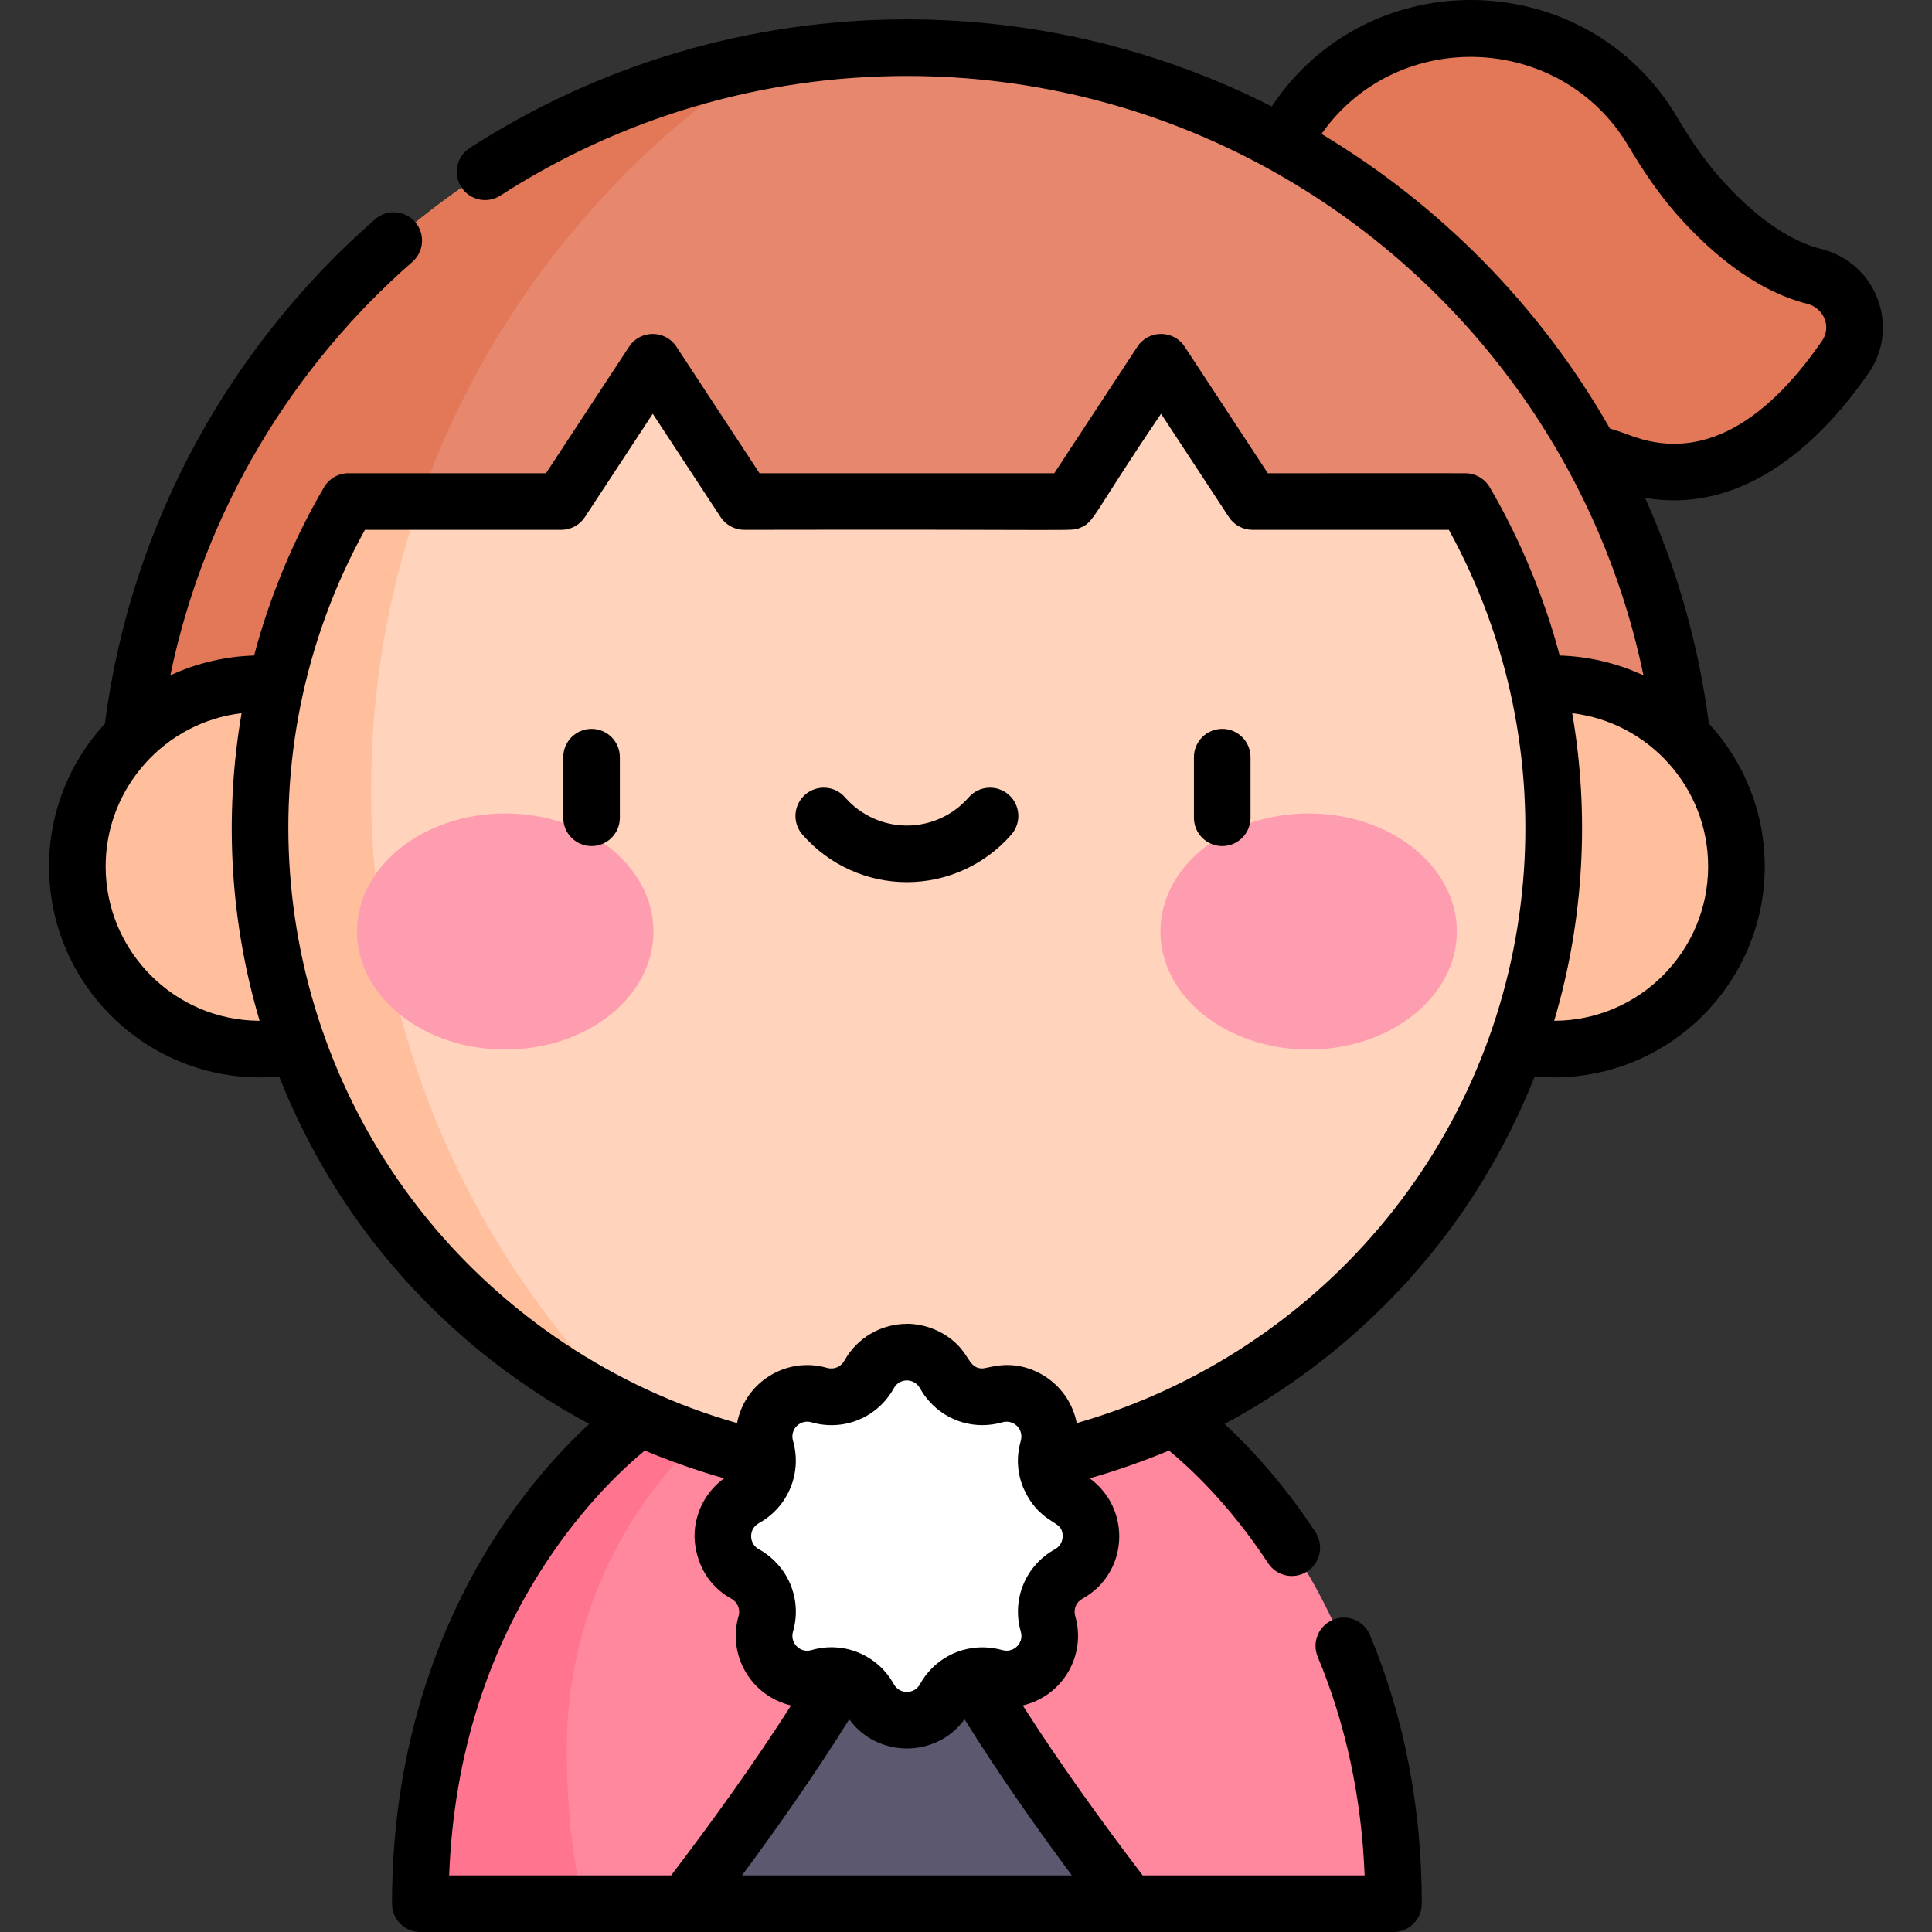
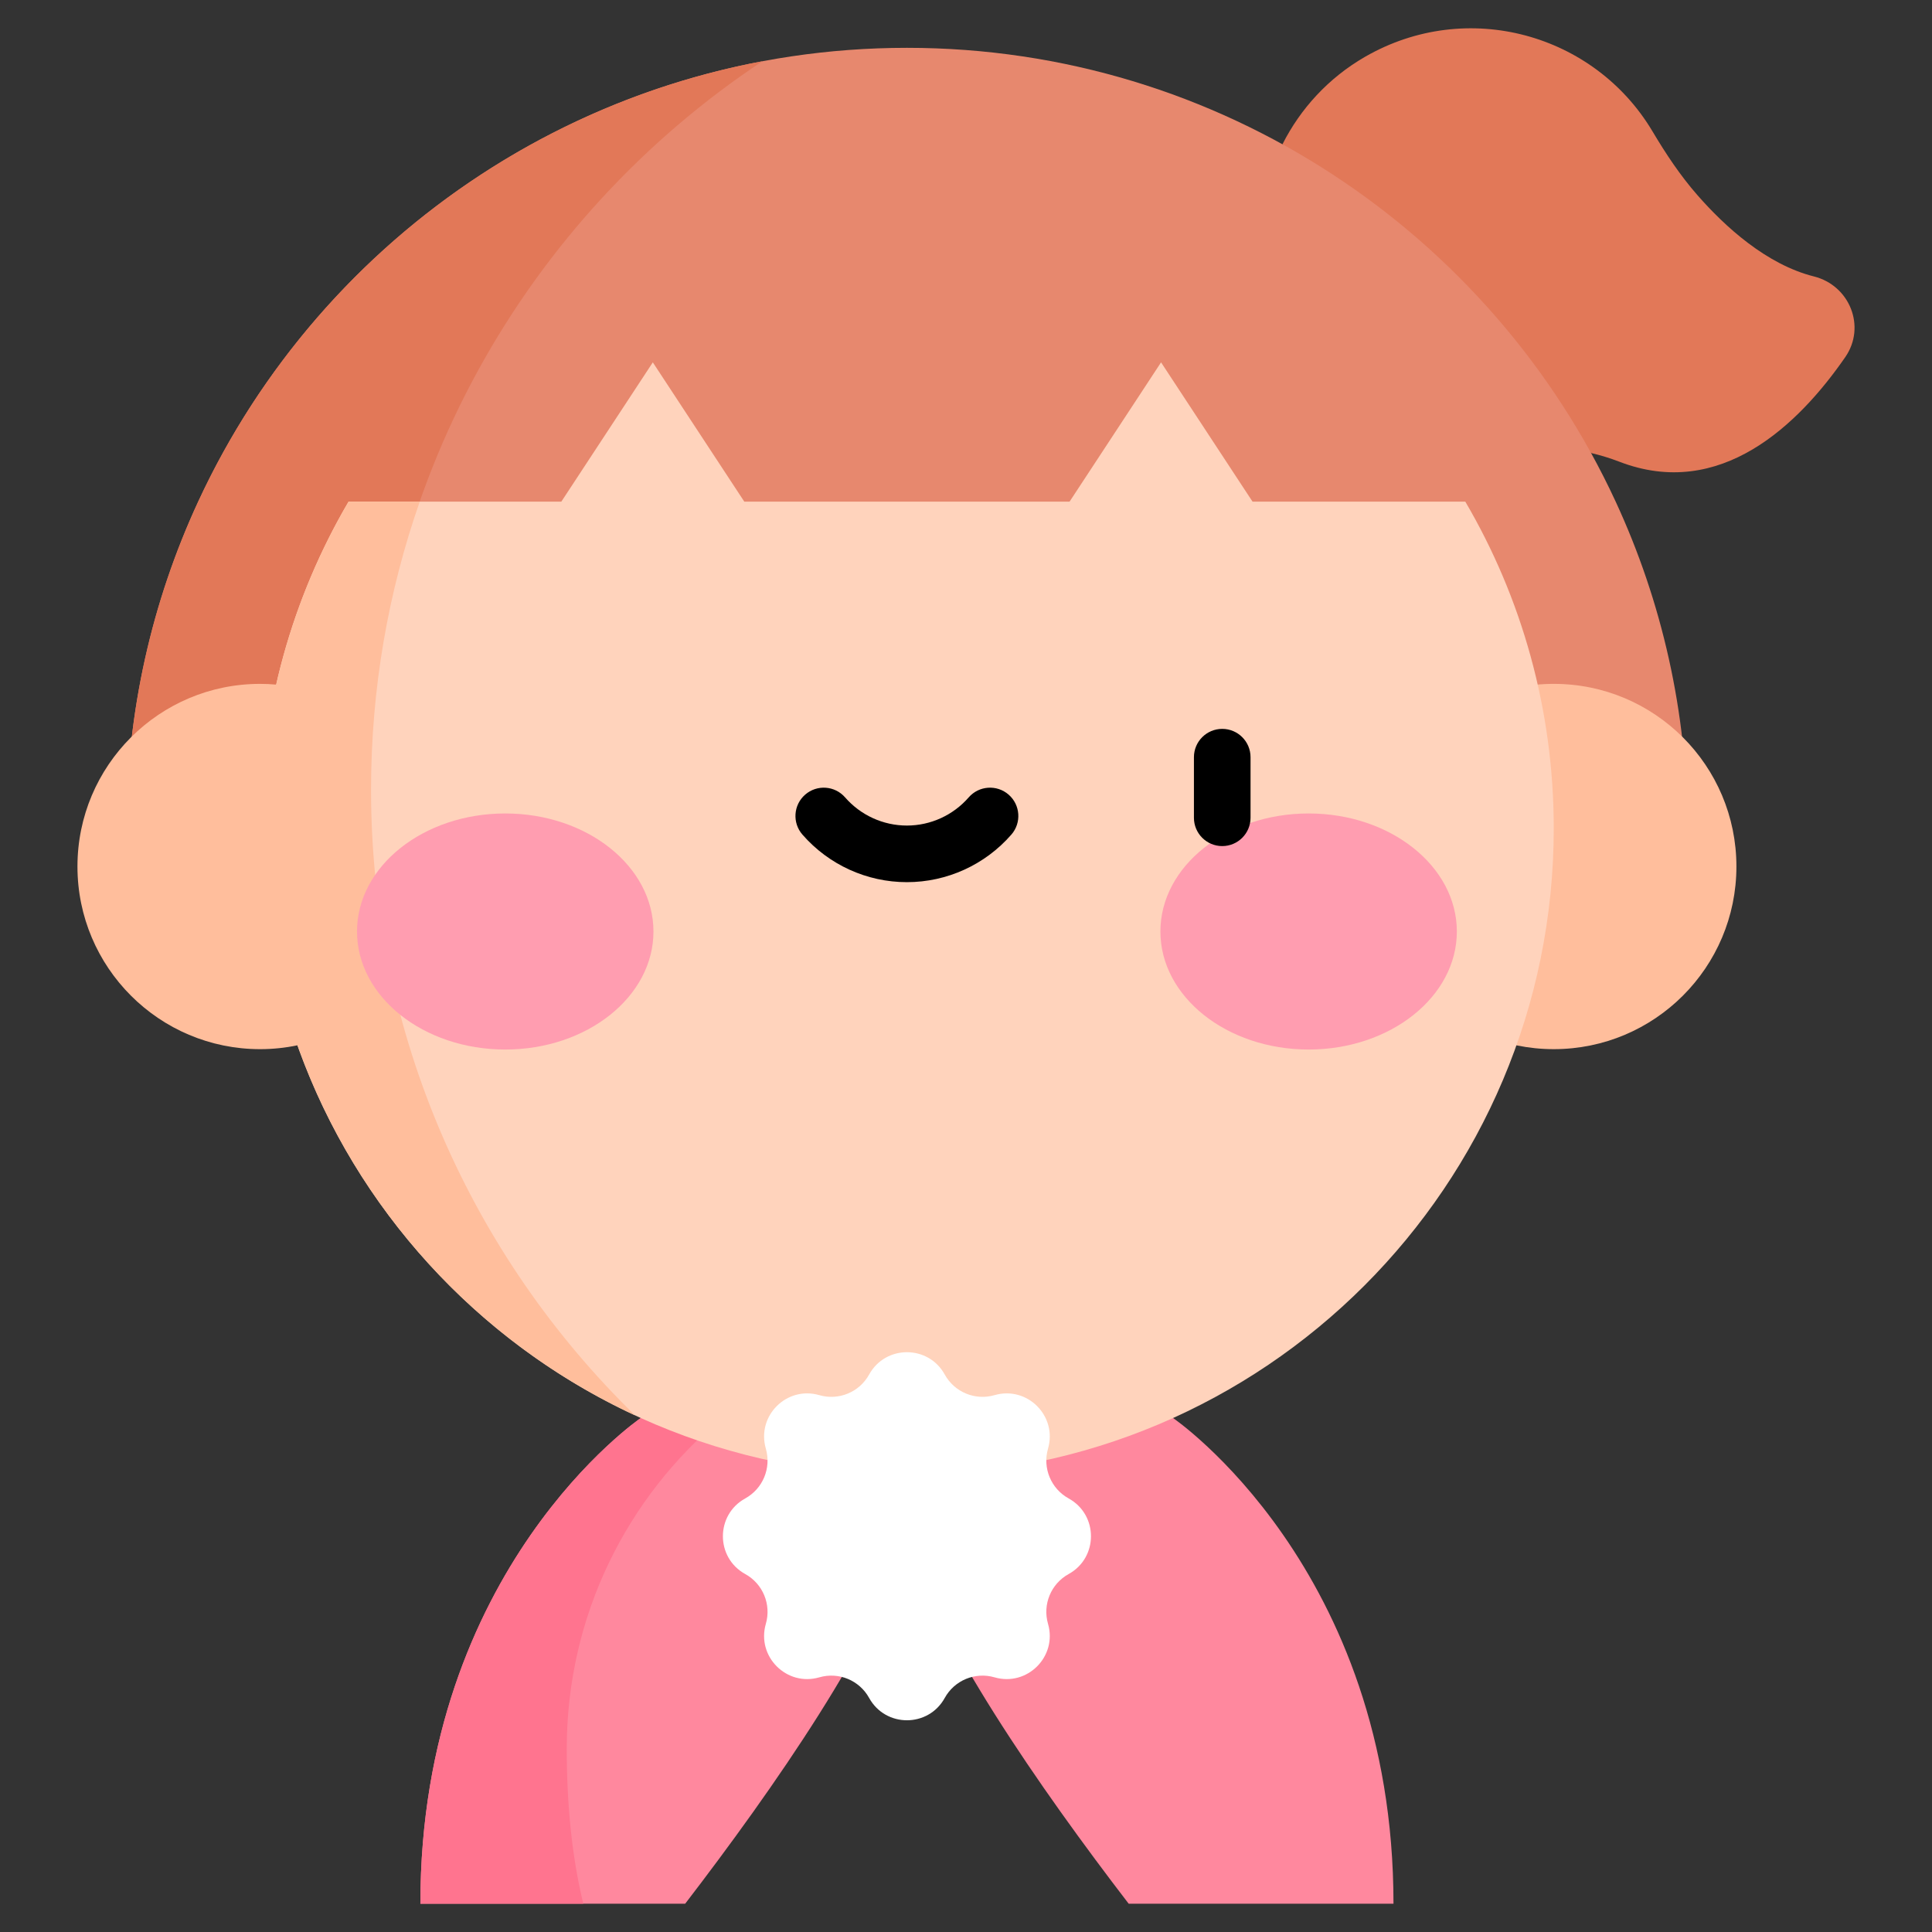
<svg xmlns="http://www.w3.org/2000/svg" id="Capa_1" enable-background="new 0 0 512 512" height="512" viewBox="0 0 512 512" width="512">
  <rect x="0" y="0" width="512" height="512" fill="#333333" stroke="none" />
  <g>
    <g>
-       <path d="m299.11 504.5h-117.527l58.764-97.38z" fill="#5c586f" />
      <path d="m369.288 504.5h-70.178c-23.305-30.348-51.69-71.049-58.764-97.379-7.073 26.331-35.458 67.031-58.764 97.379h-70.178c0-88.909 58.409-128.709 58.409-128.709h141.065c.001 0 58.41 39.799 58.41 128.709z" fill="#ff889e" />
      <path d="m421.651 120.054c2.524.593 5.014 1.349 7.452 2.29 26.761 10.324 47.496-9.737 59.915-27.71 5.567-8.057 1.19-18.986-8.308-21.373-12.576-3.161-23.558-13.183-30.908-21.582-4.529-5.177-8.336-10.917-11.851-16.829-15.401-25.908-49.153-35.382-76.194-19.799-9.7 5.59-17.135 13.755-21.892 23.188z" fill="#e27858" />
      <path d="m411.76 219.516h35.418c0-30.895-6.81-60.221-19.004-86.572-32.818-70.937-104.676-120.269-187.827-120.269s-155.01 49.332-187.827 120.269c-12.194 26.351-19.004 55.677-19.004 86.572h35.418z" fill="#e7886e" />
      <path d="m98.332 209.284c0-80.613 41.21-151.591 103.704-193.049-66.491 12.505-121.864 56.936-149.516 116.71-12.194 26.351-19.004 55.677-19.004 86.572h35.418 29.636c-.148-3.394-.238-6.803-.238-10.233z" fill="#e27858" />
      <g>
        <circle cx="411.764" cy="229.634" fill="#ffbe9c" r="48.403" />
      </g>
      <path d="m150.196 463.402c0-35.233 16.005-66.726 41.138-87.612h-21.52s-58.409 39.8-58.409 128.709h43.17c-3.083-12.749-4.379-26.605-4.379-41.097z" fill="#ff748f" />
      <path d="m388.323 132.944h-56.385l-24.246-36.916-24.246 36.916h-86.197l-24.246-36.916-24.246 36.916h-56.387c-14.896 25.41-23.437 54.989-23.437 86.572 0 94.667 76.746 171.413 171.413 171.413s171.414-76.745 171.414-171.413c0-31.583-8.541-61.162-23.437-86.572z" fill="#ffd3bc" />
      <path d="m283.202 397.102c-4.68-2.581-6.95-8.059-5.466-13.194l.005-.017c2.5-8.652-5.514-16.666-14.166-14.166l-.017.005c-5.135 1.484-10.612-.786-13.193-5.466-4.35-7.888-15.686-7.888-20.036 0-2.581 4.68-8.059 6.95-13.193 5.466l-.017-.005c-8.652-2.5-16.666 5.514-14.166 14.166l.005.017c1.484 5.135-.786 10.612-5.466 13.193-7.888 4.35-7.888 15.686 0 20.036 4.68 2.581 6.95 8.059 5.466 13.193l-.005.017c-2.5 8.652 5.514 16.666 14.166 14.166l.017-.005c5.135-1.484 10.612.786 13.193 5.466 4.35 7.888 15.686 7.888 20.036 0 2.581-4.68 8.059-6.95 13.193-5.466l.017.005c8.652 2.5 16.666-5.514 14.166-14.166l-.005-.017c-1.484-5.135.786-10.612 5.466-13.193 7.888-4.348 7.888-15.685 0-20.035z" fill="#fff" />
      <path d="m168.275 375.073c-43.141-42.051-69.943-100.786-69.943-165.789 0-26.751 4.552-52.436 12.899-76.339h-18.861c-8.72 14.874-15.241 31.186-19.167 48.483-1.409-.125-2.833-.196-4.274-.196-26.732 0-48.403 21.67-48.403 48.403 0 26.732 21.671 48.403 48.403 48.403 3.392 0 6.7-.357 9.895-1.021 15.468 43.438 47.961 78.8 89.451 98.056z" fill="#ffbe9c" />
      <g fill="#ff9db0">
        <ellipse cx="133.893" cy="246.857" rx="39.279" ry="31.28" />
        <ellipse cx="346.8" cy="246.857" rx="39.279" ry="31.28" />
      </g>
    </g>
    <g>
-       <path d="m156.768 224.221c4.142 0 7.501-3.358 7.501-7.501v-16.059c0-4.142-3.358-7.501-7.501-7.501-4.142 0-7.501 3.358-7.501 7.501v16.059c0 4.143 3.358 7.501 7.501 7.501z" />
      <path d="m323.905 224.221c4.142 0 7.501-3.358 7.501-7.501v-16.059c0-4.142-3.358-7.501-7.501-7.501-4.142 0-7.501 3.358-7.501 7.501v16.059c.001 4.143 3.359 7.501 7.501 7.501z" />
      <path d="m240.337 233.781c10.611 0 20.703-4.596 27.687-12.61 2.722-3.123 2.397-7.861-.726-10.583-3.123-2.721-7.861-2.397-10.583.727-4.134 4.744-10.104 7.465-16.378 7.465s-12.244-2.721-16.378-7.464c-2.721-3.123-7.46-3.448-10.583-.727s-3.448 7.46-.727 10.582c6.984 8.013 17.076 12.61 27.688 12.61z" />
-       <path d="m68.905 285.518c1.69 0 3.381-.09 5.067-.243 6.683 16.919 15.929 32.833 27.517 47.072 15.108 18.562 33.783 33.846 54.656 45.008-5.881 5.43-13.805 13.754-21.718 25.167-13.934 20.099-30.543 54.107-30.543 101.977 0 4.142 3.358 7.501 7.501 7.501h257.905c4.142 0 7.501-3.358 7.501-7.501 0-25.394-4.622-49.35-13.738-71.203-1.595-3.823-5.989-5.629-9.81-4.035-3.824 1.595-5.63 5.987-4.035 9.81 7.451 17.861 11.624 37.315 12.435 57.927h-58.827c-10.979-14.426-22.08-29.799-31.775-45.034 10.531-2.465 16.922-13.245 13.895-23.722-.515-1.781.26-3.649 1.883-4.544 12.227-6.742 13.144-23.74 1.959-31.932 6.954-1.946 14.952-4.796 21.018-7.353 5.186 4.261 15.959 14.12 26.274 29.854 2.271 3.465 6.921 4.431 10.385 2.161 3.465-2.271 4.432-6.921 2.161-10.385-8.679-13.238-17.62-22.714-24.087-28.687 20.874-11.163 39.549-26.447 54.657-45.009 11.588-14.238 20.834-30.153 27.517-47.072 1.685.153 3.376.243 5.066.243 30.828 0 55.908-25.08 55.908-55.907 0-14.586-5.62-27.88-14.802-37.845-2.688-20.716-8.367-40.814-16.902-59.817 24.72 4.193 45.018-12.521 59.228-33.087 4.018-5.816 4.899-12.936 2.416-19.533-4.284-11.383-14.965-13.325-15.068-13.381-10.861-2.73-20.729-11.974-27.094-19.249-3.621-4.139-7.132-9.135-11.049-15.724-23.832-40.088-81.589-41.535-107.38-2.77-29.854-15.15-62.863-23.074-96.689-23.074-41.212 0-81.273 11.786-115.85 34.084-3.481 2.245-4.484 6.887-2.238 10.369 2.245 3.482 6.887 4.484 10.369 2.238 32.149-20.731 69.398-31.69 107.72-31.69 33.725 0 66.573 8.472 95.869 24.611.013.007.024.016.037.023 50.962 28.089 87.492 77.187 99.293 134.215-7.154-3.366-15.035-5.068-22.202-5.258-3.896-14.759-10.293-30.543-18.537-44.605-1.178-2.009-3.211-3.341-5.484-3.642-.929-.123 2.132-.042-53.33-.065l-22.026-33.536c-2.957-4.503-9.578-4.509-12.538 0l-22.026 33.536h-78.11l-22.026-33.536c-2.958-4.504-9.577-4.509-12.539 0l-22.026 33.536h-52.345c-2.662 0-5.124 1.411-6.471 3.707-7.799 13.306-14.293 28.548-18.538 44.605-7.358.196-15.186 1.957-22.202 5.258 9.111-44.024 32.662-82.058 64.149-109.589 3.118-2.727 3.436-7.465.709-10.584-2.726-3.118-7.465-3.435-10.584-.709-37.871 33.115-64.633 79.875-71.613 133.667-9.181 9.965-14.801 23.259-14.801 37.845 0 30.827 25.08 55.907 55.908 55.907zm-.103-15.001c-22.509-.056-40.804-18.385-40.804-40.906 0-20.948 15.859-38.254 36.018-40.606-4.798 28.067-2.814 55.954 4.786 81.512zm77.563 141.118c9.756-14.213 19.624-23.211 24.511-27.222 6.164 2.596 13.905 5.353 21.02 7.354-4.857 3.515-7.836 9.25-7.836 15.345.029.102-.36 10.987 9.795 16.587 1.494.823 2.425 2.669 1.878 4.56-2.99 10.352 3.253 21.188 13.9 23.707-9.798 15.348-20.654 30.425-31.775 45.032h-58.83c1.233-32.021 10.414-60.708 27.337-85.363zm97.422 34.715c-1.498 2.717-5.403 2.716-6.901 0-4.254-7.715-13.215-11.544-21.843-9.052 0 0-.018.005-.018.005-2.981.862-5.741-1.895-4.874-4.896 2.513-8.697-1.413-17.631-9.051-21.845-2.688-1.482-2.757-5.381 0-6.901 7.766-4.281 11.512-13.333 9.046-21.862-.859-2.973 1.88-5.745 4.897-4.874 8.559 2.473 17.542-1.249 21.844-9.051 1.369-2.483 4.577-2.609 6.262-.855.844.879 1.003 1.935 3.056 4.267 4.846 5.505 12.353 7.685 19.445 5.634 2.819-.813 5.761 1.67 4.857 4.956-3.244 11.419 4.994 18.813 4.937 18.713 3.57 3.485 6.168 3.104 6.168 6.523 0 .7-.198 2.436-2.038 3.451-7.802 4.303-11.523 13.286-9.046 21.861.838 2.899-1.711 5.519-4.547 4.945-.737-.149-1.895-.552-3.956-.738-7.75-.672-14.723 3.341-18.238 9.719zm-47.154 50.649c9.288-12.464 20.109-27.951 28.419-41.364 7.453 10.28 23.065 10.334 30.569 0 8.675 13.98 18.733 28.305 28.419 41.364zm215.238-226.482c7.945-26.717 9.391-54.908 4.785-81.512 20.262 2.418 36.019 19.699 36.019 40.606 0 22.521-18.295 40.849-40.804 40.906zm19.64-231.876c4.395 7.394 8.416 13.094 12.654 17.938 7.774 8.884 20.108 20.244 34.727 23.919 4.47 1.124 6.536 6.118 3.967 9.838-16.171 23.404-33.347 31.807-51.05 24.977-1.671-.645-3.399-1.225-5.164-1.736-18.758-32.917-45.453-59.52-76.44-78.084 20.114-28.614 63.515-26.779 81.306 3.148zm-282.773 101.772c2.526 0 4.882-1.272 6.269-3.383l17.979-27.374 17.979 27.374c1.387 2.112 3.743 3.383 6.269 3.383 91.148-.185 86.446.458 88.933-.514 3.909-1.527 2.975-2.843 21.52-30.243l17.979 27.374c1.387 2.112 3.743 3.383 6.27 3.383h52.028c31.893 57.987 25.958 130.404-16.414 182.464-21.05 25.862-49.853 45.017-82.206 54.257-1.014-5.288-4.333-10.171-9.454-13.008-7.923-4.368-14.08-1.363-15.758-1.463-4.058-.236-3.01-5.08-10.352-9.3-4.844-2.788-9.544-2.543-9.444-2.53-6.625 0-13.14 3.545-16.587 9.796-.833 1.51-2.668 2.424-4.561 1.878-10.709-3.094-21.738 3.686-23.857 14.627-32.822-9.349-61.515-28.834-82.207-54.258-41.725-51.264-48.837-123.759-16.414-182.463z" />
    </g>
  </g>
</svg>